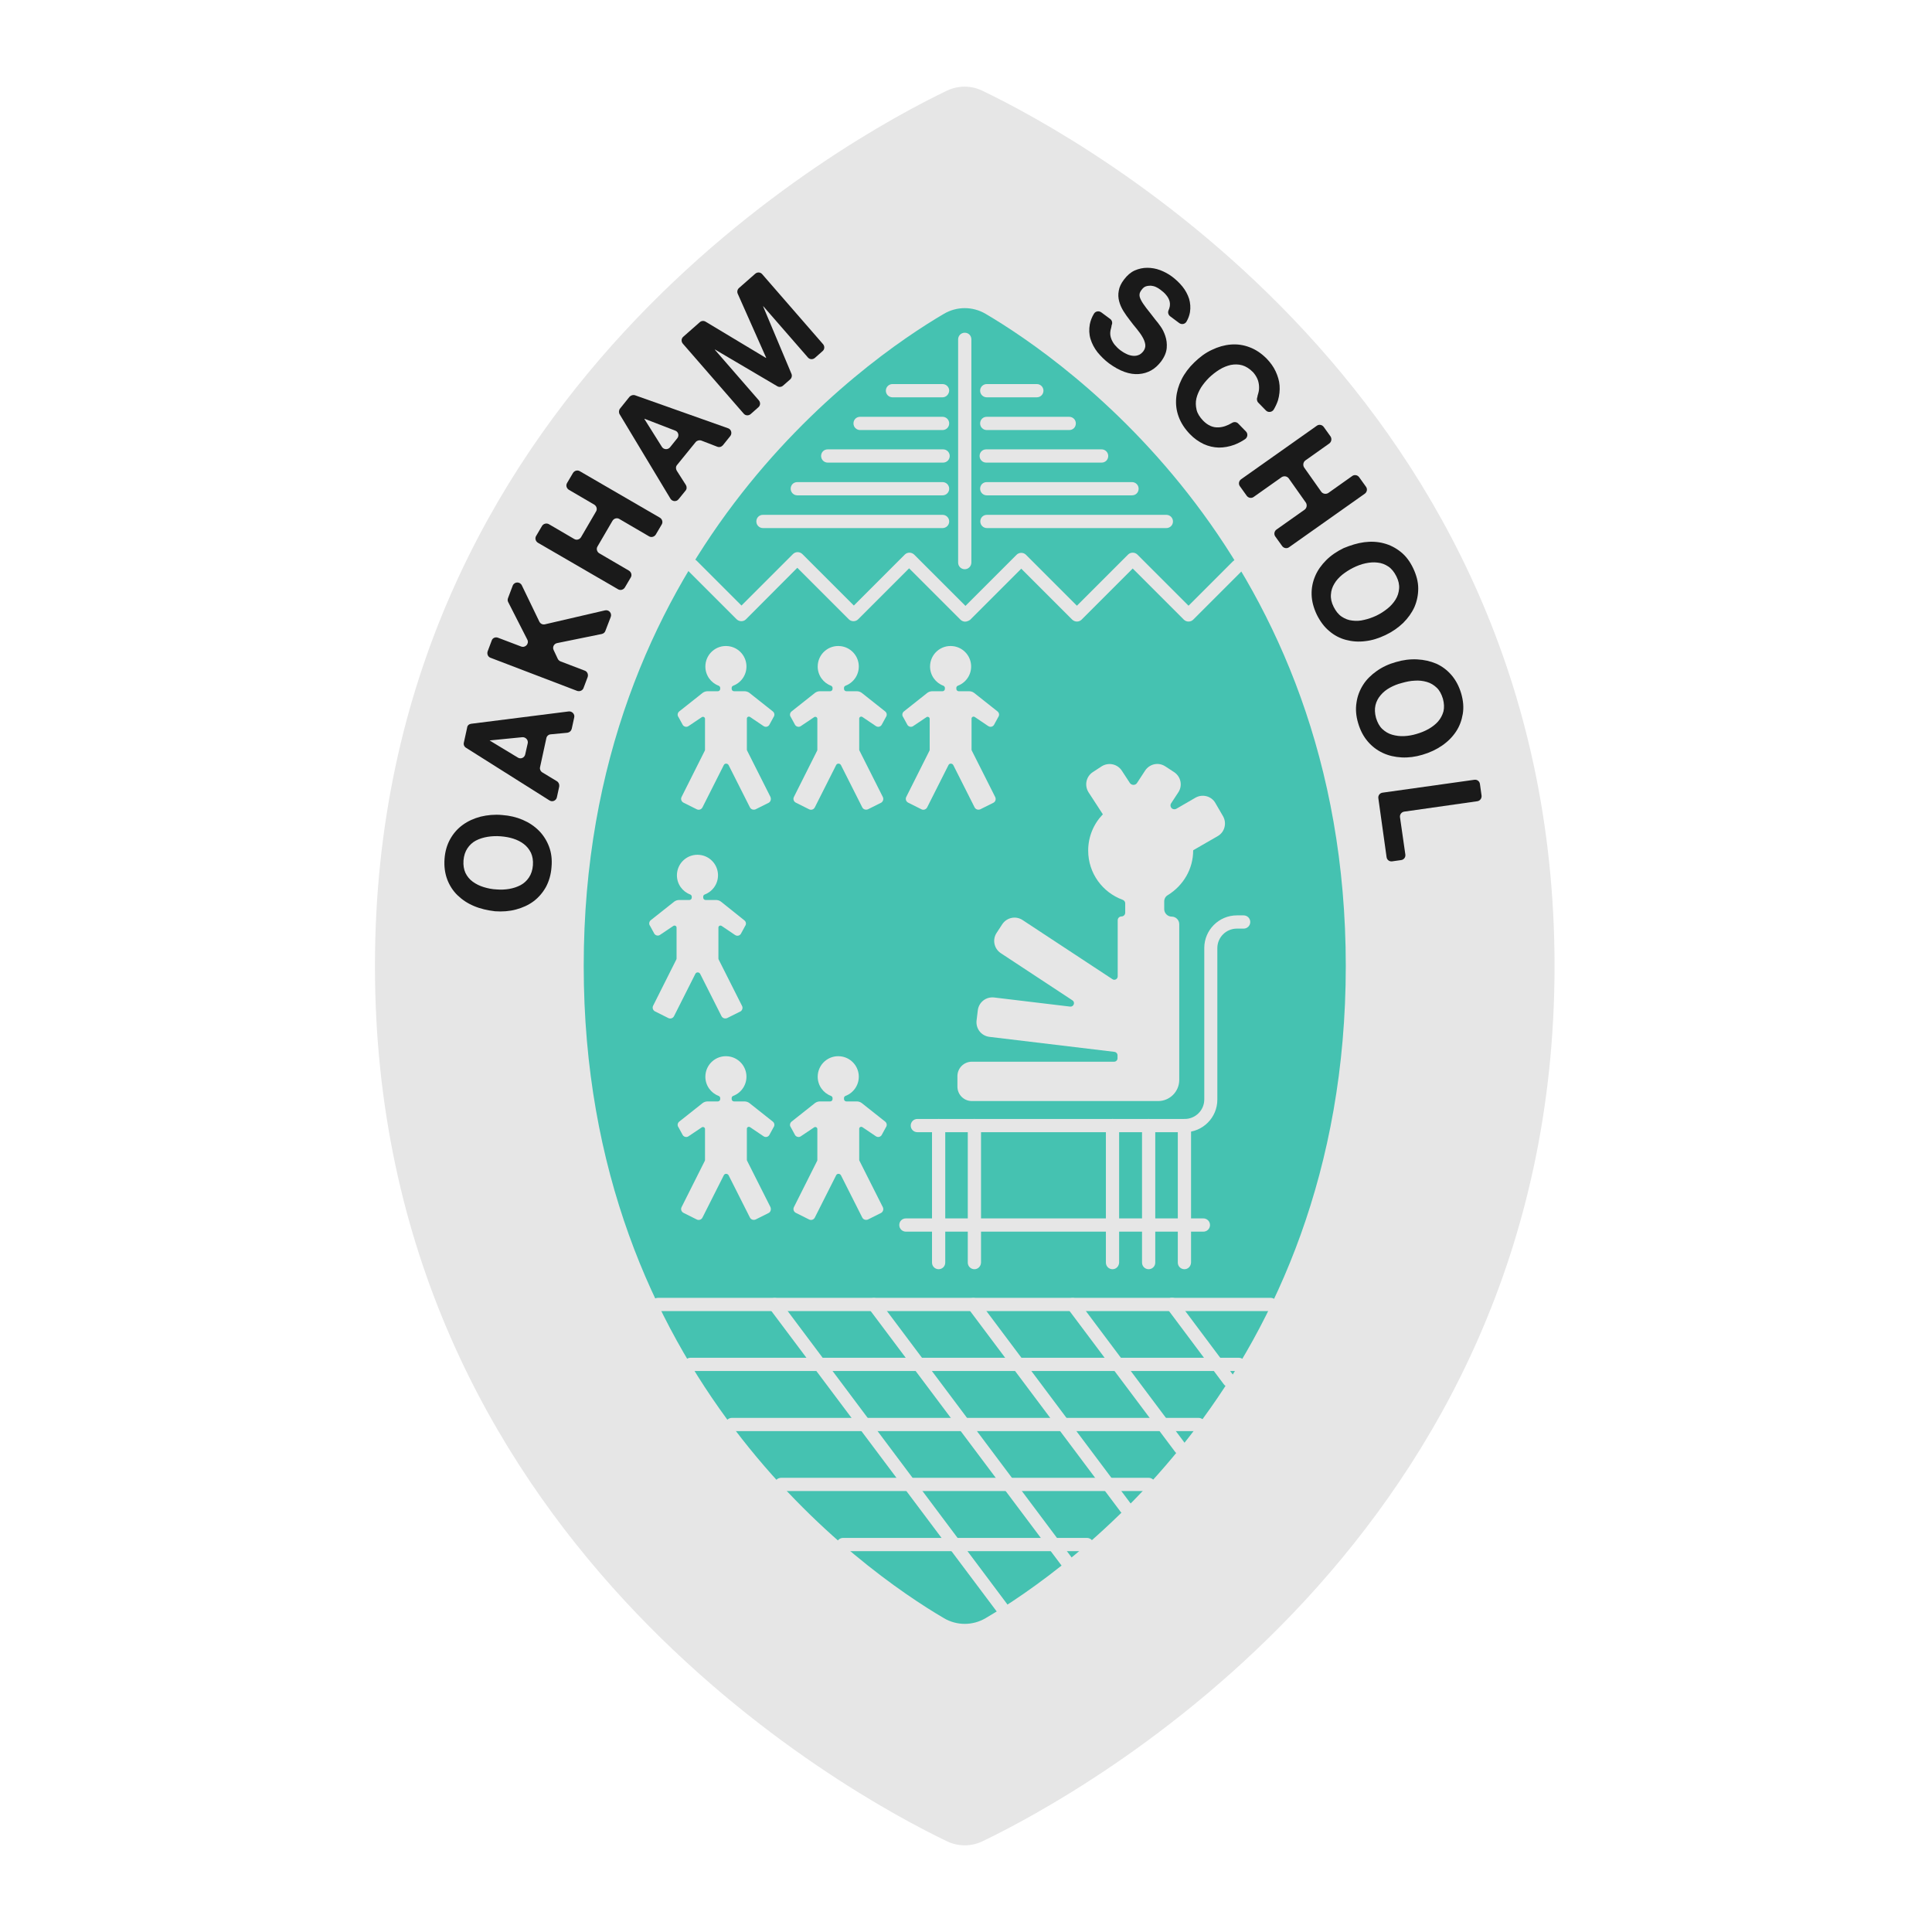
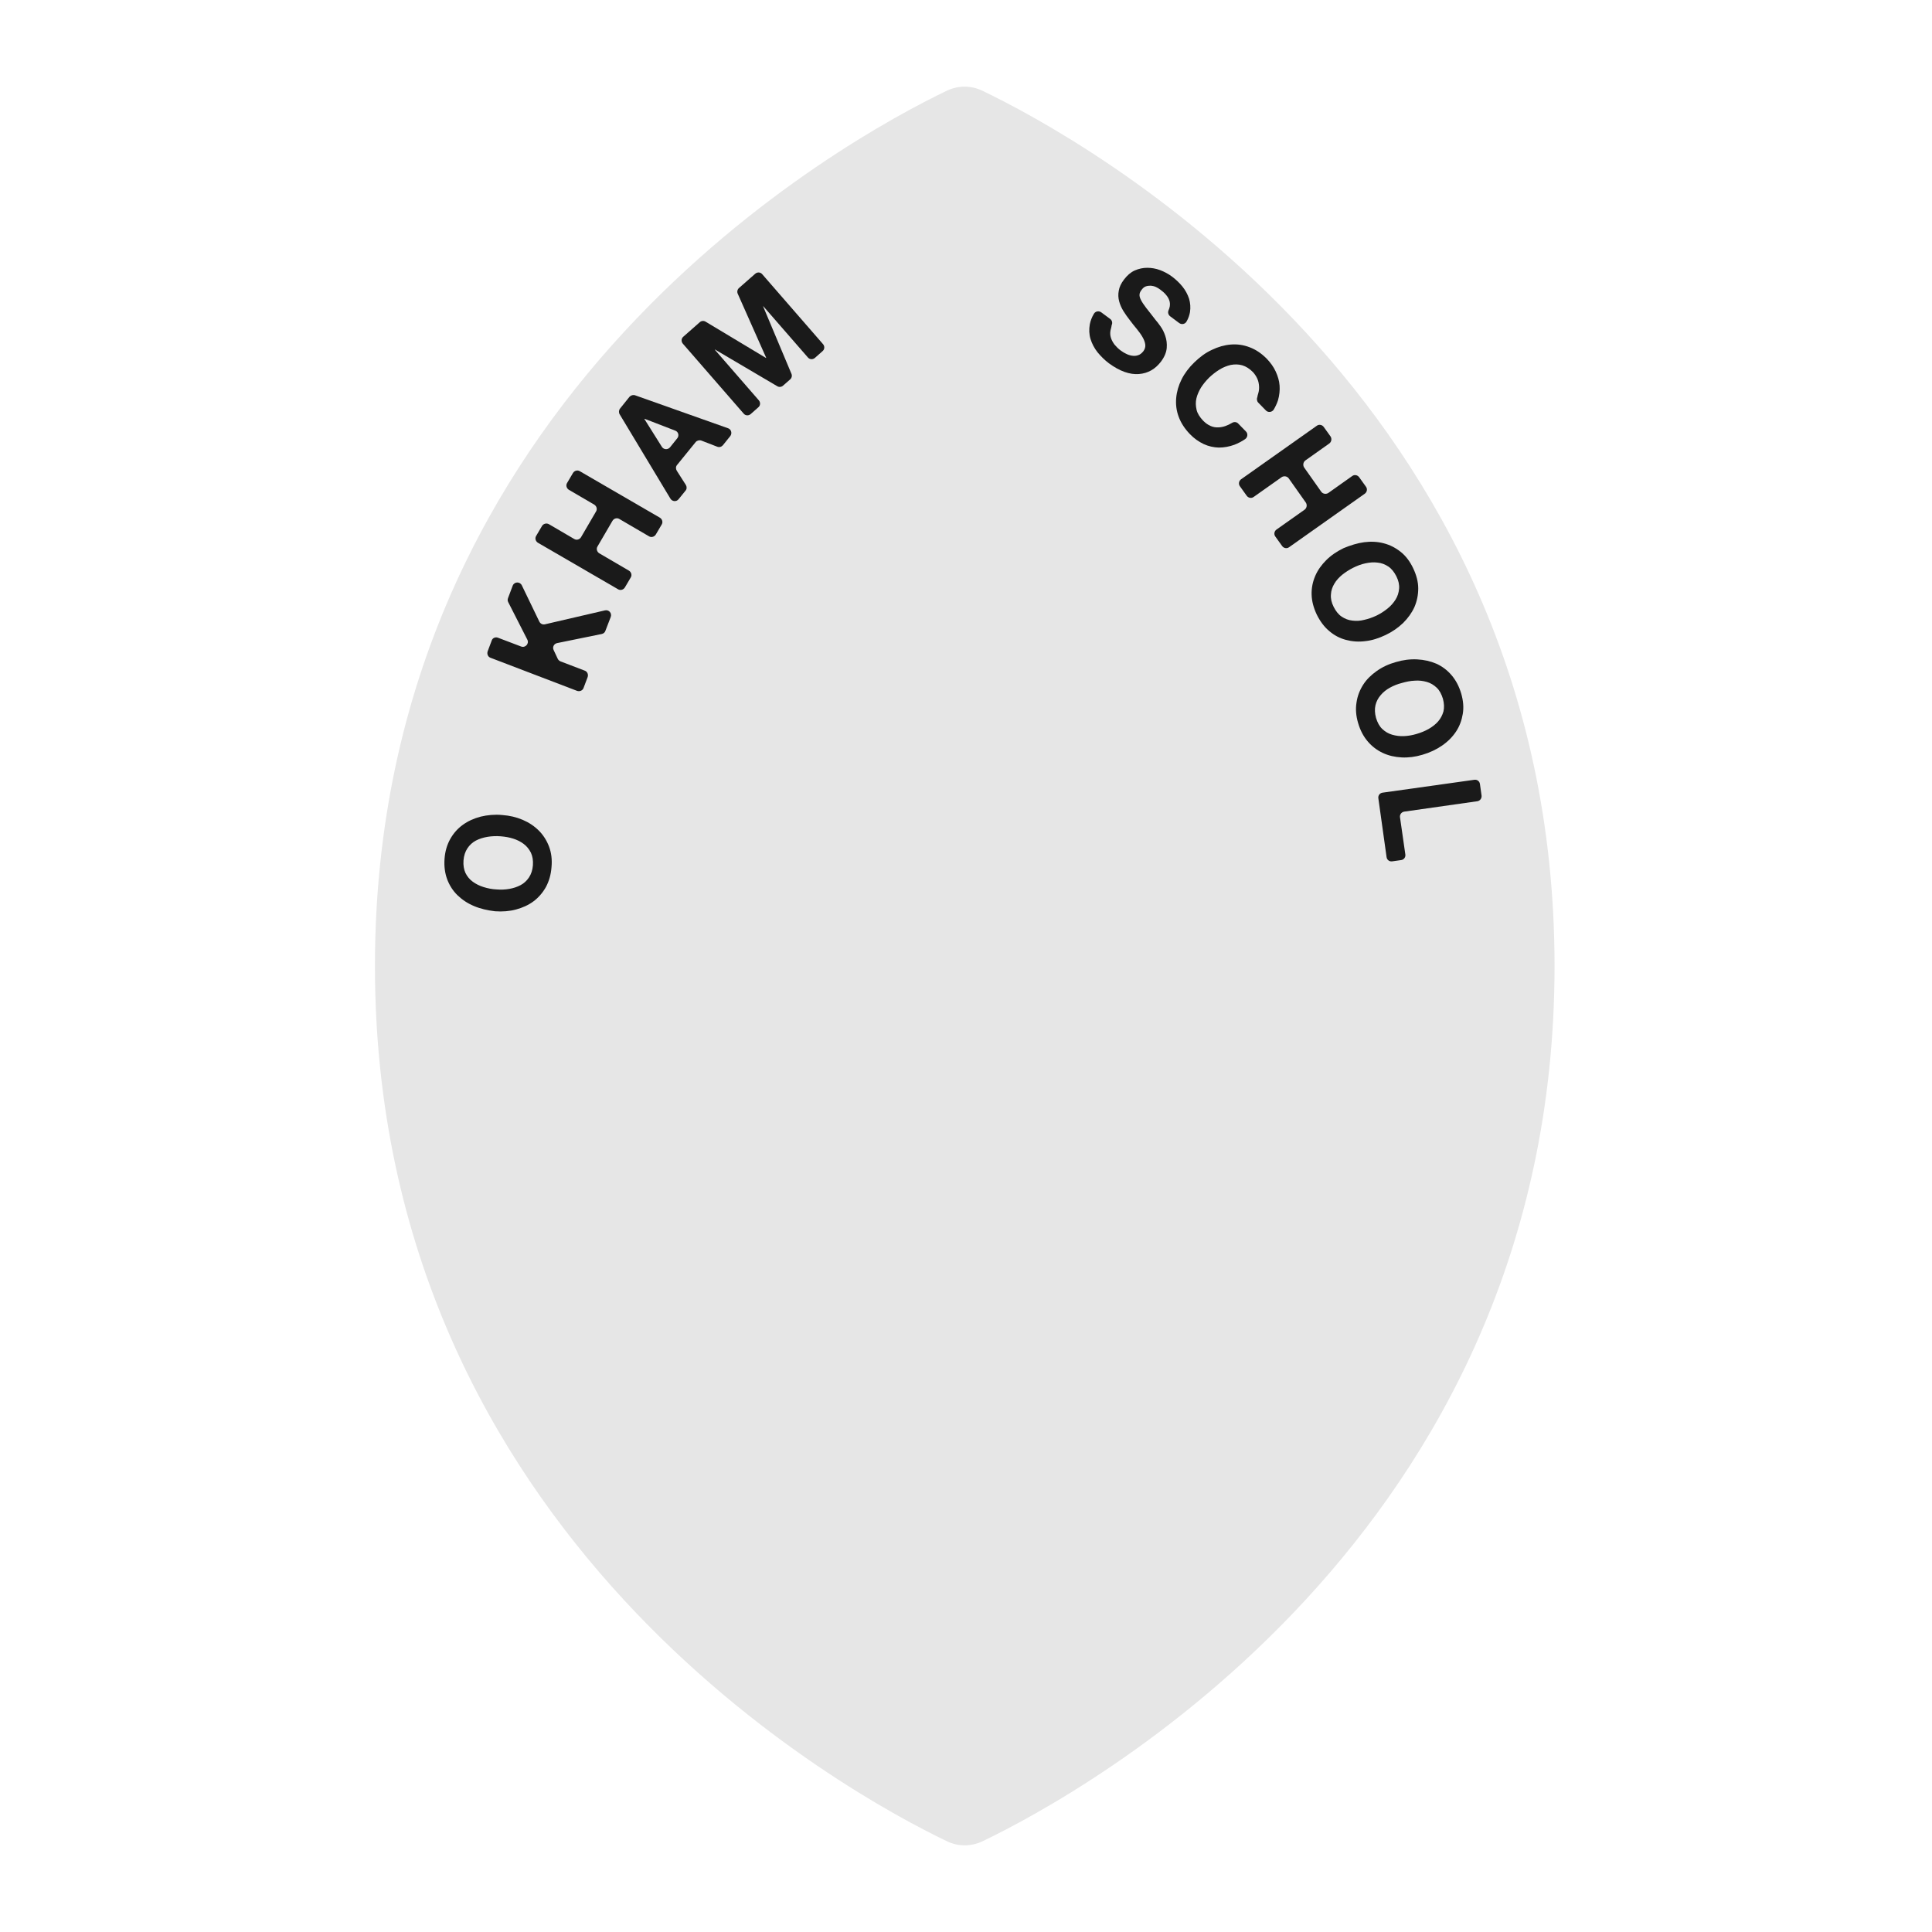
<svg xmlns="http://www.w3.org/2000/svg" version="1.1" id="Layer_1" x="0px" y="0px" viewBox="0 0 1080 1080" style="enable-background:new 0 0 1080 1080;" xml:space="preserve">
  <style type="text/css">
	.st0{fill:#E6E6E6;}
	.st1{fill:#45C2B1;}
	.st2{fill:#1A1A1A;}
</style>
  <path class="st0" d="M869,540C869,220.7,604,77,549.1,50.7c-6.2-3-13.5-3-19.8,0C474.5,77,209.6,220.7,209.6,540  s264.9,463,319.8,489.3c6.2,3,13.5,3,19.8,0C604,1003,869,859.3,869,540z" />
-   <path class="st1" d="M752.3,540c0-229.7-157-338.5-201.4-364.6c-7.2-4.2-16-4.2-23.2,0C483.2,201.5,326.3,310.3,326.3,540  s157,338.5,201.4,364.6c7.2,4.2,16,4.2,23.2,0C595.3,878.5,752.3,769.7,752.3,540z" />
  <g>
    <path class="st2" d="M265,506.5c-3.6-1.5-6.6-3.5-9.2-6c-2.6-2.5-4.5-5.5-5.8-8.9c-1.3-3.5-1.8-7.3-1.5-11.5   c0.3-4.2,1.4-7.9,3.2-11.1c1.8-3.2,4.1-5.8,7-7.9c2.9-2.1,6.2-3.6,10-4.6c3.8-0.9,7.8-1.3,12-0.9c4.2,0.3,8,1.2,11.5,2.7   c3.5,1.5,6.5,3.5,9,6c2.5,2.5,4.4,5.5,5.7,8.9c1.3,3.4,1.8,7.3,1.4,11.5c-0.3,4.2-1.4,7.9-3.1,11.1c-1.8,3.2-4.1,5.9-6.9,8   c-2.8,2.1-6.1,3.6-9.8,4.6c-3.7,1-7.6,1.3-11.8,1C272.5,508.9,268.5,508,265,506.5z M284.7,496.9c2.3-0.4,4.4-1.1,6.3-2.1   c1.9-1,3.5-2.5,4.7-4.3c1.2-1.8,2-4.1,2.2-6.8c0.2-2.7-0.2-5-1.1-7c-1-2-2.3-3.6-4-4.9c-1.7-1.3-3.7-2.3-5.9-3   c-2.2-0.7-4.5-1.1-7-1.3c-2.5-0.2-5-0.1-7.4,0.3c-2.4,0.4-4.6,1.1-6.5,2.1c-1.9,1-3.5,2.5-4.7,4.3c-1.2,1.8-2,4.1-2.2,6.8   c-0.2,2.7,0.2,5,1.1,7c1,2,2.3,3.6,4.1,4.9c1.8,1.3,3.8,2.3,6.1,3c2.3,0.7,4.7,1.2,7.2,1.3C280,497.4,282.4,497.3,284.7,496.9z" />
-     <path class="st2" d="M263.3,404.6l54.6-6.9c1.9-0.2,3.5,1.5,3.1,3.3l-1.4,6.4c-0.3,1.2-1.2,2-2.4,2.2l-9.4,0.9   c-1.2,0.1-2.2,1-2.4,2.2l-3.5,16.1c-0.3,1.2,0.3,2.4,1.3,3l8.1,4.9c1,0.6,1.5,1.8,1.3,3l-1.3,6c-0.4,1.9-2.6,2.8-4.2,1.7   l-46.6-29.4c-1-0.6-1.5-1.8-1.2-2.9l1.8-8.2C261.2,405.6,262.1,404.8,263.3,404.6z M295,415.5c0.4-1.8-1.1-3.5-3-3.4l-18.2,1.8   l0,0.1l15.7,9.5c1.6,1,3.7,0.1,4.1-1.8L295,415.5z" />
    <path class="st2" d="M278.4,356.5l12.9,4.9c2.4,0.9,4.6-1.6,3.5-3.8l-10.7-21c-0.4-0.7-0.4-1.5-0.1-2.3l2.6-6.9   c0.9-2.3,4-2.4,5.1-0.2l9.8,20.3c0.6,1.2,1.9,1.8,3.1,1.5l33.6-7.8c2.2-0.5,4,1.6,3.2,3.7l-3,7.8c-0.3,0.9-1.1,1.5-2,1.7l-25,5.1   c-1.8,0.4-2.7,2.3-1.9,3.9l2.3,4.9c0.3,0.6,0.8,1.1,1.5,1.4l13.6,5.2c1.4,0.5,2.1,2.1,1.6,3.6l-2.3,6.1c-0.5,1.4-2.1,2.1-3.6,1.6   l-48.4-18.5c-1.4-0.5-2.1-2.1-1.6-3.6l2.3-6.1C275.3,356.7,276.9,355.9,278.4,356.5z" />
    <path class="st2" d="M306.8,293l14.2,8.3c1.3,0.8,3,0.3,3.8-1l8.4-14.4c0.8-1.3,0.3-3-1-3.8l-14.2-8.3c-1.3-0.8-1.8-2.5-1-3.8   l3.3-5.6c0.8-1.3,2.5-1.8,3.8-1l44.8,26c1.3,0.8,1.8,2.5,1,3.8l-3.3,5.6c-0.8,1.3-2.5,1.8-3.8,1l-16.6-9.7c-1.3-0.8-3-0.3-3.8,1   l-8.4,14.4c-0.8,1.3-0.3,3,1,3.8l16.6,9.7c1.3,0.8,1.8,2.5,1,3.8l-3.3,5.6c-0.8,1.3-2.5,1.8-3.8,1l-44.8-26c-1.3-0.8-1.8-2.5-1-3.8   l3.3-5.6C303.8,292.7,305.5,292.3,306.8,293z" />
    <path class="st2" d="M355.1,221l51.9,18.4c1.8,0.6,2.4,2.9,1.2,4.4l-4.1,5.1c-0.8,0.9-2,1.3-3.2,0.8l-8.8-3.4   c-1.1-0.4-2.4-0.1-3.2,0.8l-10.4,12.8c-0.8,0.9-0.8,2.2-0.2,3.2l5.1,8c0.6,1,0.6,2.3-0.2,3.2l-3.9,4.8c-1.2,1.5-3.5,1.3-4.5-0.3   l-28.4-47.2c-0.6-1-0.5-2.3,0.2-3.2l5.3-6.6C352.8,220.9,354,220.6,355.1,221z M378.6,245c1.2-1.5,0.6-3.7-1.2-4.3l-17.1-6.6   l-0.1,0.1l9.8,15.6c1,1.6,3.3,1.7,4.5,0.3L378.6,245z" />
    <path class="st2" d="M391.2,180.1c0.9-0.8,2.2-0.9,3.2-0.3l33.8,20.3l0.1-0.1l-15.9-35.8c-0.5-1.1-0.2-2.4,0.7-3.2l9.1-8   c1.2-1,2.9-0.9,3.9,0.3l34,39.1c1,1.2,0.9,2.9-0.3,3.9l-4.3,3.8c-1.2,1-2.9,0.9-3.9-0.3l-24.9-28.6l-0.1,0.1l15.8,37.6   c0.5,1.1,0.2,2.4-0.7,3.2l-4,3.5c-0.9,0.8-2.2,0.9-3.2,0.3l-34.8-20.5l-0.1,0.1l24.6,28.3c1,1.2,0.9,2.9-0.3,3.9l-4.3,3.8   c-1.2,1-2.9,0.9-3.9-0.3l-34-39.1c-1-1.2-0.9-2.9,0.3-3.9L391.2,180.1z" />
  </g>
  <g>
    <path class="st2" d="M620.8,184.6c-0.3,1.5-0.2,2.9,0.2,4.2c0.4,1.3,1.1,2.6,2,3.8c1,1.2,2.1,2.3,3.3,3.2c0.9,0.6,1.8,1.3,2.9,1.8   c1.1,0.6,2.2,1,3.4,1.2c1.2,0.2,2.3,0.2,3.5-0.2c1.1-0.3,2.1-1.1,3-2.2c0.9-1.2,1.3-2.5,1.1-3.9c-0.2-1.3-0.7-2.7-1.6-4.2   c-0.8-1.4-1.9-2.9-3.2-4.5c-1.3-1.5-2.5-3.1-3.8-4.8c-1.3-1.6-2.5-3.4-3.6-5.1c-1.1-1.8-1.9-3.6-2.4-5.5c-0.5-1.9-0.6-3.9-0.2-5.9   c0.3-2,1.3-4.1,2.9-6.2c1.8-2.4,3.8-4.1,6-5.1c2.3-1,4.6-1.5,7-1.5c2.4,0,4.8,0.4,7.2,1.3c2.4,0.9,4.6,2.1,6.5,3.5   c2.3,1.7,4.3,3.6,6,5.7c1.7,2.1,2.9,4.4,3.7,6.8c0.7,2.4,0.9,4.9,0.5,7.5c-0.3,1.7-0.9,3.5-1.9,5.2c-0.8,1.5-2.7,1.9-4.1,0.9   l-5.1-3.8c-1-0.8-1.4-2.1-0.9-3.3c0.3-0.7,0.6-1.5,0.7-2.2c0.2-1.3,0.1-2.4-0.3-3.5c-0.4-1.1-1-2.1-1.9-3.1c-0.8-1-1.9-1.9-3.1-2.8   c-0.8-0.6-1.6-1.1-2.5-1.5c-0.9-0.4-1.8-0.6-2.8-0.7c-1,0-1.9,0.1-2.8,0.4c-0.9,0.3-1.7,1-2.4,2c-0.7,0.9-1.1,1.8-1.1,2.6   c-0.1,0.8,0.2,1.8,0.8,3c0.6,1.2,1.6,2.7,2.9,4.4c1.4,1.7,3.1,4,5.3,6.8c0.7,0.8,1.6,1.9,2.7,3.5c1.1,1.5,2,3.3,2.7,5.4   c0.7,2.1,1,4.3,0.8,6.7c-0.2,2.4-1.2,4.9-3.1,7.5c-1.6,2.1-3.4,3.8-5.5,5c-2.1,1.2-4.4,1.9-7,2.1c-2.5,0.2-5.2-0.2-8-1.2   c-2.8-1-5.7-2.6-8.7-4.8c-2.4-1.8-4.5-3.9-6.4-6.2c-1.8-2.3-3.1-4.8-3.9-7.4c-0.8-2.6-0.9-5.4-0.4-8.2c0.4-2,1.1-3.9,2.3-5.9   c0.8-1.4,2.7-1.8,4.1-0.8l5,3.7c1.1,0.8,1.4,2.3,0.8,3.5C621.3,182.9,621,183.7,620.8,184.6z" />
    <path class="st2" d="M703.4,219.8c0.4-1.4,0.5-2.7,0.4-4.1c-0.1-1.4-0.4-2.8-1-4.1c-0.6-1.3-1.4-2.5-2.4-3.6   c-1.9-1.9-3.9-3.2-6-3.8c-2.1-0.6-4.2-0.6-6.4-0.2c-2.1,0.5-4.2,1.3-6.3,2.6c-2.1,1.3-4,2.8-5.8,4.5c-1.7,1.7-3.2,3.5-4.5,5.5   c-1.2,2-2.1,4-2.6,6.1c-0.5,2.1-0.4,4.2,0.1,6.4c0.5,2.1,1.8,4.1,3.7,6.1c2.6,2.6,5.4,3.9,8.6,3.7c2.5-0.1,5-1,7.5-2.5   c1.1-0.7,2.6-0.6,3.5,0.4l4.3,4.4c1.2,1.2,1,3.3-0.5,4.3c-1.9,1.3-3.9,2.3-5.9,3.1c-3,1.1-5.9,1.6-8.8,1.6c-2.9-0.1-5.7-0.7-8.5-2   c-2.7-1.3-5.3-3.1-7.6-5.5c-2.9-3-5-6.2-6.3-9.7c-1.3-3.5-1.7-6.9-1.4-10.5c0.3-3.5,1.3-7,3-10.4c1.7-3.4,4.1-6.6,7.1-9.5   c3.1-3,6.3-5.4,9.8-7c3.5-1.7,7-2.7,10.6-3c3.6-0.3,7.1,0.2,10.5,1.5c3.5,1.3,6.6,3.4,9.6,6.4c2.1,2.2,3.8,4.5,5,7.1   c1.2,2.6,2,5.2,2.2,7.9c0.2,2.7-0.1,5.5-0.9,8.3c-0.6,1.8-1.4,3.5-2.4,5.2c-1,1.5-3.1,1.7-4.3,0.5l-4.3-4.4c-0.8-0.8-1-2.1-0.5-3.2   C702.9,221.3,703.2,220.6,703.4,219.8z" />
    <path class="st2" d="M743.1,247.9l-13.4,9.5c-1.2,0.9-1.5,2.6-0.7,3.9l9.6,13.6c0.9,1.2,2.6,1.5,3.9,0.7l13.4-9.5   c1.2-0.9,3-0.6,3.9,0.7l3.8,5.3c0.9,1.2,0.6,3-0.7,3.9l-42.3,29.9c-1.2,0.9-3,0.6-3.9-0.7l-3.8-5.3c-0.9-1.2-0.6-3,0.7-3.9   l15.7-11.1c1.2-0.9,1.5-2.6,0.7-3.9l-9.6-13.6c-0.9-1.2-2.6-1.5-3.9-0.7l-15.7,11.1c-1.2,0.9-3,0.6-3.9-0.7l-3.8-5.3   c-0.9-1.2-0.6-3,0.7-3.9l42.3-29.9c1.2-0.9,3-0.6,3.9,0.7l3.8,5.3C744.6,245.3,744.3,247,743.1,247.9z" />
    <path class="st2" d="M762.6,303.1c3.8-0.5,7.5-0.3,10.9,0.6c3.5,0.9,6.6,2.5,9.5,4.8c2.9,2.3,5.2,5.4,7,9.2   c1.8,3.8,2.8,7.6,2.8,11.2c0,3.7-0.7,7.1-2.1,10.4c-1.5,3.3-3.6,6.2-6.3,8.9c-2.8,2.7-6.1,5-9.9,6.8c-3.8,1.8-7.5,3-11.3,3.4   c-3.8,0.5-7.4,0.2-10.8-0.7c-3.4-0.9-6.5-2.5-9.3-4.9c-2.8-2.3-5.1-5.4-7-9.2c-1.8-3.8-2.8-7.5-2.9-11.2c-0.1-3.7,0.6-7.1,2-10.4   s3.5-6.2,6.2-8.9c2.7-2.7,6-4.9,9.7-6.7C755,304.8,758.8,303.6,762.6,303.1z M750.3,321.3c-1.8,1.5-3.3,3.1-4.4,5   c-1.1,1.8-1.8,3.9-1.9,6c-0.2,2.2,0.3,4.5,1.5,6.9c1.2,2.4,2.7,4.3,4.5,5.5c1.8,1.2,3.8,2,5.9,2.2c2.2,0.3,4.4,0.2,6.7-0.4   c2.3-0.5,4.5-1.3,6.7-2.3c2.3-1.1,4.3-2.4,6.2-3.9c1.9-1.5,3.4-3.2,4.6-5.1c1.2-1.9,1.8-3.9,2-6.1c0.2-2.2-0.3-4.5-1.5-6.9   c-1.2-2.4-2.7-4.3-4.5-5.5c-1.8-1.2-3.8-2-6-2.2c-2.2-0.3-4.4-0.1-6.8,0.4c-2.4,0.5-4.7,1.4-6.9,2.5   C754.2,318.5,752.2,319.8,750.3,321.3z" />
    <path class="st2" d="M792.2,368.6c3.9,0.2,7.4,1,10.7,2.4c3.3,1.5,6.1,3.6,8.5,6.4c2.4,2.8,4.2,6.2,5.4,10.2   c1.2,4.1,1.5,7.9,0.9,11.5c-0.6,3.6-1.8,6.9-3.8,9.9c-2,3-4.6,5.6-7.8,7.8c-3.2,2.2-6.8,3.9-10.9,5.1c-4,1.2-7.9,1.7-11.7,1.5   c-3.8-0.2-7.3-1-10.5-2.5c-3.2-1.5-6-3.6-8.4-6.4c-2.4-2.8-4.2-6.2-5.4-10.3c-1.2-4-1.5-7.9-0.9-11.5c0.5-3.6,1.8-6.9,3.7-9.9   c1.9-3,4.5-5.5,7.6-7.7c3.1-2.2,6.7-3.9,10.7-5C784.3,368.9,788.3,368.4,792.2,368.6z M777,384.4c-2,1.1-3.8,2.5-5.2,4.2   c-1.4,1.6-2.4,3.5-2.9,5.6c-0.5,2.1-0.4,4.5,0.3,7.1c0.8,2.6,1.9,4.7,3.5,6.2c1.6,1.5,3.4,2.6,5.5,3.2c2.1,0.6,4.3,0.9,6.6,0.8   c2.3-0.1,4.7-0.5,7-1.2c2.4-0.7,4.7-1.6,6.8-2.8c2.1-1.2,3.9-2.6,5.3-4.2c1.4-1.6,2.4-3.5,3-5.6c0.5-2.1,0.4-4.5-0.3-7.1   c-0.8-2.6-1.9-4.7-3.5-6.2c-1.6-1.5-3.4-2.6-5.5-3.2c-2.1-0.6-4.4-0.9-6.8-0.7c-2.4,0.1-4.8,0.6-7.2,1.3   C781.2,382.4,779,383.3,777,384.4z" />
    <path class="st2" d="M825.8,447.9l-40.8,5.8c-1.5,0.2-2.6,1.6-2.4,3.1l3,20.9c0.2,1.5-0.8,2.9-2.4,3.1l-5,0.7   c-1.5,0.2-2.9-0.8-3.1-2.4l-4.6-32.9c-0.2-1.5,0.8-2.9,2.4-3.1l51.3-7.2c1.5-0.2,2.9,0.8,3.1,2.4l0.9,6.4   C828.4,446.3,827.3,447.7,825.8,447.9z" />
  </g>
  <g>
    <path class="st0" d="M539.3,318.2c-2,0-3.7-1.6-3.7-3.7V189.7c0-2,1.6-3.7,3.7-3.7s3.7,1.6,3.7,3.7v124.9   C542.9,316.6,541.3,318.2,539.3,318.2z" />
    <g>
      <path class="st0" d="M527.2,258.6h-64.5c-2,0-3.7-1.6-3.7-3.7s1.6-3.7,3.7-3.7h64.5c2,0,3.7,1.6,3.7,3.7S529.2,258.6,527.2,258.6z    " />
      <path class="st0" d="M526.9,240.4h-46.1c-2,0-3.7-1.6-3.7-3.7s1.6-3.7,3.7-3.7h46.1c2,0,3.7,1.6,3.7,3.7S528.9,240.4,526.9,240.4z    " />
      <path class="st0" d="M526.9,222.1h-28c-2,0-3.7-1.6-3.7-3.7c0-2,1.6-3.7,3.7-3.7h28c2,0,3.7,1.6,3.7,3.7    C530.5,220.4,528.9,222.1,526.9,222.1z" />
      <path class="st0" d="M526.9,276.9h-81.2c-2,0-3.7-1.6-3.7-3.7s1.6-3.7,3.7-3.7h81.2c2,0,3.7,1.6,3.7,3.7S528.9,276.9,526.9,276.9z    " />
      <path class="st0" d="M526.9,295.2H426.5c-2,0-3.7-1.6-3.7-3.7s1.6-3.7,3.7-3.7h100.4c2,0,3.7,1.6,3.7,3.7S528.9,295.2,526.9,295.2    z" />
    </g>
    <g>
      <path class="st0" d="M615.8,258.6h-64.5c-2,0-3.7-1.6-3.7-3.7s1.6-3.7,3.7-3.7h64.5c2,0,3.7,1.6,3.7,3.7S617.9,258.6,615.8,258.6z    " />
      <path class="st0" d="M597.7,240.4h-46.1c-2,0-3.7-1.6-3.7-3.7s1.6-3.7,3.7-3.7h46.1c2,0,3.7,1.6,3.7,3.7S599.8,240.4,597.7,240.4z    " />
      <path class="st0" d="M579.6,222.1h-28c-2,0-3.7-1.6-3.7-3.7c0-2,1.6-3.7,3.7-3.7h28c2,0,3.7,1.6,3.7,3.7    C583.3,220.4,581.7,222.1,579.6,222.1z" />
      <path class="st0" d="M632.8,276.9h-81.2c-2,0-3.7-1.6-3.7-3.7s1.6-3.7,3.7-3.7h81.2c2,0,3.7,1.6,3.7,3.7S634.9,276.9,632.8,276.9z    " />
      <path class="st0" d="M652,295.2H551.7c-2,0-3.7-1.6-3.7-3.7s1.6-3.7,3.7-3.7H652c2,0,3.7,1.6,3.7,3.7S654,295.2,652,295.2z" />
    </g>
-     <path class="st0" d="M539.5,347.5c-0.9,0-1.9-0.4-2.6-1.1l-28.7-28.7l-28.5,28.5c-1.4,1.4-3.8,1.4-5.2,0l-28.8-28.8L417,346.2   c-1.4,1.4-3.7,1.4-5.2,0l-27.6-27.6c-1.4-1.4-1.4-3.7,0-5.2c1.4-1.4,3.7-1.4,5.2,0l25.1,25.1l28.8-28.8c1.4-1.4,3.7-1.4,5.2,0   l28.8,28.8l28.5-28.5c1.4-1.4,3.7-1.4,5.2,0l28.7,28.7l28.6-28.6c1.4-1.4,3.8-1.4,5.2,0l28.5,28.5l28.6-28.6c1.4-1.4,3.8-1.4,5.2,0   l28.6,28.6l24.8-24.8c1.4-1.4,3.7-1.4,5.2,0c1.4,1.4,1.4,3.7,0,5.2l-27.4,27.4c-1.4,1.4-3.8,1.4-5.2,0l-28.6-28.6l-28.6,28.6   c-1.4,1.4-3.7,1.4-5.2,0l-28.5-28.5l-28.6,28.6C541.4,347.1,540.4,347.5,539.5,347.5z" />
+     <path class="st0" d="M539.5,347.5c-0.9,0-1.9-0.4-2.6-1.1l-28.7-28.7l-28.5,28.5c-1.4,1.4-3.8,1.4-5.2,0l-28.8-28.8L417,346.2   c-1.4,1.4-3.7,1.4-5.2,0l-27.6-27.6c-1.4-1.4-1.4-3.7,0-5.2c1.4-1.4,3.7-1.4,5.2,0l25.1,25.1l28.8-28.8c1.4-1.4,3.7-1.4,5.2,0   l28.8,28.8l28.5-28.5c1.4-1.4,3.7-1.4,5.2,0l28.7,28.7l28.6-28.6c1.4-1.4,3.8-1.4,5.2,0l28.5,28.5l28.6-28.6c1.4-1.4,3.8-1.4,5.2,0   l28.6,28.6l24.8-24.8c1.4-1.4,3.7-1.4,5.2,0c1.4,1.4,1.4,3.7,0,5.2c-1.4,1.4-3.8,1.4-5.2,0l-28.6-28.6l-28.6,28.6   c-1.4,1.4-3.7,1.4-5.2,0l-28.5-28.5l-28.6,28.6C541.4,347.1,540.4,347.5,539.5,347.5z" />
    <path class="st0" d="M710.4,732.9H367.8c-2,0-3.7-1.6-3.7-3.7c0-2,1.6-3.7,3.7-3.7h342.5c2,0,3.7,1.6,3.7,3.7   C714,731.2,712.4,732.9,710.4,732.9z" />
    <path class="st0" d="M692.5,766.4H386c-2,0-3.7-1.6-3.7-3.7c0-2,1.6-3.7,3.7-3.7h306.5c2,0,3.7,1.6,3.7,3.7   C696.2,764.8,694.5,766.4,692.5,766.4z" />
    <path class="st0" d="M670,800H409.2c-2,0-3.7-1.6-3.7-3.7s1.6-3.7,3.7-3.7H670c2,0,3.7,1.6,3.7,3.7S672,800,670,800z" />
    <path class="st0" d="M642.1,833.5H436.7c-2,0-3.7-1.6-3.7-3.7s1.6-3.7,3.7-3.7h205.4c2,0,3.7,1.6,3.7,3.7S644.1,833.5,642.1,833.5z   " />
    <path class="st0" d="M607.5,867.1H471.3c-2,0-3.7-1.6-3.7-3.7c0-2,1.6-3.7,3.7-3.7h136.3c2,0,3.7,1.6,3.7,3.7   C611.2,865.4,609.5,867.1,607.5,867.1z" />
    <path class="st0" d="M659.8,813.1c-1.1,0-2.2-0.5-2.9-1.5l-60.1-80.2c-1.2-1.6-0.9-3.9,0.7-5.1c1.6-1.2,3.9-0.9,5.1,0.7l60.1,80.2   c1.2,1.6,0.9,3.9-0.7,5.1C661.3,812.9,660.5,813.1,659.8,813.1z" />
    <path class="st0" d="M687,775.3c-1.1,0-2.2-0.5-2.9-1.5l-31.8-42.5c-1.2-1.6-0.9-3.9,0.7-5.1c1.6-1.2,3.9-0.9,5.1,0.7l31.8,42.5   c1.2,1.6,0.9,3.9-0.7,5.1C688.5,775.1,687.8,775.3,687,775.3z" />
    <path class="st0" d="M629.4,846.7c-1.1,0-2.2-0.5-2.9-1.5l-85.3-113.8c-1.2-1.6-0.9-3.9,0.7-5.1c1.6-1.2,3.9-0.9,5.1,0.7   l85.3,113.8c1.2,1.6,0.9,3.9-0.7,5.1C630.9,846.5,630.2,846.7,629.4,846.7z" />
    <path class="st0" d="M596.2,876.5c-1.1,0-2.2-0.5-2.9-1.5L485.6,731.4c-1.2-1.6-0.9-3.9,0.7-5.1c1.6-1.2,3.9-0.9,5.1,0.7   l107.7,143.7c1.2,1.6,0.9,3.9-0.7,5.1C597.8,876.3,597,876.5,596.2,876.5z" />
    <path class="st0" d="M560.2,902.5c-1.1,0-2.2-0.5-2.9-1.5L430.1,731.4c-1.2-1.6-0.9-3.9,0.7-5.1c1.6-1.2,3.9-0.9,5.1,0.7   l127.1,169.7c1.2,1.6,0.9,3.9-0.7,5.1C561.7,902.3,560.9,902.5,560.2,902.5z" />
-     <path class="st0" d="M662.3,632.9H512.8c-2,0-3.7-1.6-3.7-3.7c0-2,1.6-3.7,3.7-3.7h149.5c6,0,10.9-4.9,10.9-10.9v-84.7   c0-10,8.2-18.2,18.2-18.2h3.8c2,0,3.7,1.6,3.7,3.7c0,2-1.6,3.7-3.7,3.7h-3.8c-6,0-10.9,4.9-10.9,10.9v84.7   C680.5,624.7,672.4,632.9,662.3,632.9z" />
    <path class="st0" d="M524.7,709.5c-2,0-3.7-1.6-3.7-3.7v-76.6c0-2,1.6-3.7,3.7-3.7c2,0,3.7,1.6,3.7,3.7v76.6   C528.4,707.9,526.7,709.5,524.7,709.5z" />
    <path class="st0" d="M544.7,709.5c-2,0-3.7-1.6-3.7-3.7v-76.6c0-2,1.6-3.7,3.7-3.7s3.7,1.6,3.7,3.7v76.6   C548.3,707.9,546.7,709.5,544.7,709.5z" />
    <path class="st0" d="M642.1,709.5c-2,0-3.7-1.6-3.7-3.7v-76.6c0-2,1.6-3.7,3.7-3.7s3.7,1.6,3.7,3.7v76.6   C645.8,707.9,644.1,709.5,642.1,709.5z" />
    <path class="st0" d="M621.9,709.5c-2,0-3.7-1.6-3.7-3.7v-76.6c0-2,1.6-3.7,3.7-3.7s3.7,1.6,3.7,3.7v76.6   C625.5,707.9,623.9,709.5,621.9,709.5z" />
    <path class="st0" d="M672.7,688.5H506.4c-2,0-3.7-1.6-3.7-3.7s1.6-3.7,3.7-3.7h166.3c2,0,3.7,1.6,3.7,3.7S674.7,688.5,672.7,688.5z   " />
    <path class="st0" d="M662.1,709.5c-2,0-3.7-1.6-3.7-3.7v-76.6c0-2,1.6-3.7,3.7-3.7c2,0,3.7,1.6,3.7,3.7v76.6   C665.7,707.9,664.1,709.5,662.1,709.5z" />
  </g>
  <g>
    <path class="st0" d="M430.7,445.5l-13.1-26c-0.1-0.2-0.1-0.4-0.1-0.6v-17.2c0-0.9,1-1.4,1.8-0.9l7.4,5c1.1,0.8,2.5,0.6,3.3-0.5   l2.4-4.4c0.8-1.1,0.6-2.5-0.5-3.3l-13-10.3c-0.8-0.6-1.8-0.9-2.8-0.9l-5.8,0c-0.7,0-1.3-0.6-1.3-1.3v-0.6c0-0.6,0.4-1,0.9-1.2   c4.7-1.8,7.9-6.6,7.3-12c-0.6-5.3-4.8-9.5-10.1-10.1c-6.9-0.8-12.8,4.6-12.8,11.4c0,4.9,3.1,9.1,7.4,10.7c0.5,0.2,0.9,0.7,0.9,1.2   v0.6c0,0.7-0.6,1.3-1.3,1.3l-5.7,0c-1,0-2,0.3-2.8,0.9l-13,10.3c-1.1,0.8-1.3,2.3-0.5,3.3l2.4,4.4c0.8,1.1,2.3,1.3,3.3,0.5l7.3-4.9   c0.7-0.5,1.8,0,1.8,0.9V419c0,0.2,0,0.4-0.1,0.6l-13,25.9c-0.6,1.2-0.1,2.6,1.1,3.2l7.4,3.7c1.2,0.6,2.6,0.1,3.2-1.1l11.9-23.6   c0.5-1.1,2.1-1.1,2.7,0l11.9,23.6c0.6,1.2,2,1.6,3.2,1.1l7.4-3.7C430.8,448.1,431.2,446.7,430.7,445.5z" />
    <path class="st0" d="M493.5,445.5l-13.1-26c-0.1-0.2-0.1-0.4-0.1-0.6v-17.2c0-0.9,1-1.4,1.8-0.9l7.4,5c1.1,0.8,2.5,0.6,3.3-0.5   l2.4-4.4c0.8-1.1,0.6-2.5-0.5-3.3l-13-10.3c-0.8-0.6-1.8-0.9-2.8-0.9l-5.8,0c-0.7,0-1.3-0.6-1.3-1.3v-0.6c0-0.6,0.4-1,0.9-1.2   c4.7-1.8,7.9-6.6,7.3-12c-0.6-5.3-4.8-9.5-10.1-10.1c-6.9-0.8-12.8,4.6-12.8,11.4c0,4.9,3.1,9.1,7.4,10.7c0.5,0.2,0.9,0.7,0.9,1.2   v0.6c0,0.7-0.6,1.3-1.3,1.3l-5.7,0c-1,0-2,0.3-2.8,0.9l-13,10.3c-1.1,0.8-1.3,2.3-0.5,3.3l2.4,4.4c0.8,1.1,2.3,1.3,3.3,0.5l7.3-4.9   c0.7-0.5,1.8,0,1.8,0.9V419c0,0.2,0,0.4-0.1,0.6l-13,25.9c-0.6,1.2-0.1,2.6,1.1,3.2l7.4,3.7c1.2,0.6,2.6,0.1,3.2-1.1l11.9-23.6   c0.5-1.1,2.1-1.1,2.7,0l11.9,23.6c0.6,1.2,2,1.6,3.2,1.1l7.4-3.7C493.6,448.1,494.1,446.7,493.5,445.5z" />
    <path class="st0" d="M430.7,674.8l-13.1-26c-0.1-0.2-0.1-0.4-0.1-0.6V631c0-0.9,1-1.4,1.8-0.9l7.4,5c1.1,0.8,2.5,0.6,3.3-0.5   l2.4-4.4c0.8-1.1,0.6-2.5-0.5-3.3l-13-10.3c-0.8-0.6-1.8-0.9-2.8-0.9l-5.8,0c-0.7,0-1.3-0.6-1.3-1.3v-0.6c0-0.6,0.4-1,0.9-1.2   c4.7-1.8,7.9-6.6,7.3-12c-0.6-5.3-4.8-9.5-10.1-10.1c-6.9-0.8-12.8,4.6-12.8,11.4c0,4.9,3.1,9.1,7.4,10.7c0.5,0.2,0.9,0.7,0.9,1.2   v0.6c0,0.7-0.6,1.3-1.3,1.3l-5.7,0c-1,0-2,0.3-2.8,0.9l-13,10.3c-1.1,0.8-1.3,2.3-0.5,3.3l2.4,4.4c0.8,1.1,2.3,1.3,3.3,0.5l7.3-4.9   c0.7-0.5,1.8,0,1.8,0.9v17.2c0,0.2,0,0.4-0.1,0.6l-13,25.9c-0.6,1.2-0.1,2.6,1.1,3.2l7.4,3.7c1.2,0.6,2.6,0.1,3.2-1.1l11.9-23.6   c0.5-1.1,2.1-1.1,2.7,0l11.9,23.6c0.6,1.2,2,1.6,3.2,1.1l7.4-3.7C430.8,677.4,431.2,676,430.7,674.8z" />
    <path class="st0" d="M493.5,674.8l-13.1-26c-0.1-0.2-0.1-0.4-0.1-0.6V631c0-0.9,1-1.4,1.8-0.9l7.4,5c1.1,0.8,2.5,0.6,3.3-0.5   l2.4-4.4c0.8-1.1,0.6-2.5-0.5-3.3l-13-10.3c-0.8-0.6-1.8-0.9-2.8-0.9l-5.8,0c-0.7,0-1.3-0.6-1.3-1.3v-0.6c0-0.6,0.4-1,0.9-1.2   c4.7-1.8,7.9-6.6,7.3-12c-0.6-5.3-4.8-9.5-10.1-10.1c-6.9-0.8-12.8,4.6-12.8,11.4c0,4.9,3.1,9.1,7.4,10.7c0.5,0.2,0.9,0.7,0.9,1.2   v0.6c0,0.7-0.6,1.3-1.3,1.3l-5.7,0c-1,0-2,0.3-2.8,0.9l-13,10.3c-1.1,0.8-1.3,2.3-0.5,3.3l2.4,4.4c0.8,1.1,2.3,1.3,3.3,0.5l7.3-4.9   c0.7-0.5,1.8,0,1.8,0.9v17.2c0,0.2,0,0.4-0.1,0.6l-13,25.9c-0.6,1.2-0.1,2.6,1.1,3.2l7.4,3.7c1.2,0.6,2.6,0.1,3.2-1.1l11.9-23.6   c0.5-1.1,2.1-1.1,2.7,0l11.9,23.6c0.6,1.2,2,1.6,3.2,1.1l7.4-3.7C493.6,677.4,494.1,676,493.5,674.8z" />
    <path class="st0" d="M414.8,562.3l-13.1-26c-0.1-0.2-0.1-0.4-0.1-0.6v-17.2c0-0.9,1-1.4,1.8-0.9l7.4,5c1.1,0.8,2.5,0.6,3.3-0.5   l2.4-4.4c0.8-1.1,0.6-2.5-0.5-3.3L403,504c-0.8-0.6-1.8-0.9-2.8-0.9l-5.8,0c-0.7,0-1.3-0.6-1.3-1.3v-0.6c0-0.6,0.4-1,0.9-1.2   c4.7-1.8,7.9-6.6,7.3-12c-0.6-5.3-4.8-9.5-10.1-10.1c-6.9-0.8-12.8,4.6-12.8,11.4c0,4.9,3.1,9.1,7.4,10.7c0.5,0.2,0.9,0.7,0.9,1.2   v0.6c0,0.7-0.6,1.3-1.3,1.3l-5.7,0c-1,0-2,0.3-2.8,0.9l-13,10.3c-1.1,0.8-1.3,2.3-0.5,3.3l2.4,4.4c0.8,1.1,2.3,1.3,3.3,0.5l7.3-4.9   c0.7-0.5,1.8,0,1.8,0.9v17.2c0,0.2,0,0.4-0.1,0.6l-13,25.9c-0.6,1.2-0.1,2.6,1.1,3.2l7.4,3.7c1.2,0.6,2.6,0.1,3.2-1.1l11.9-23.6   c0.5-1.1,2.1-1.1,2.7,0l11.9,23.6c0.6,1.2,2,1.6,3.2,1.1l7.4-3.7C414.9,564.9,415.4,563.4,414.8,562.3z" />
    <path class="st0" d="M556.3,445.5l-13.1-26c-0.1-0.2-0.1-0.4-0.1-0.6v-17.2c0-0.9,1-1.4,1.8-0.9l7.4,5c1.1,0.8,2.5,0.6,3.3-0.5   l2.4-4.4c0.8-1.1,0.6-2.5-0.5-3.3l-13-10.3c-0.8-0.6-1.8-0.9-2.8-0.9l-5.8,0c-0.7,0-1.3-0.6-1.3-1.3v-0.6c0-0.6,0.4-1,0.9-1.2   c4.7-1.8,7.9-6.6,7.3-12c-0.6-5.3-4.8-9.5-10.1-10.1c-6.9-0.8-12.8,4.6-12.8,11.4c0,4.9,3.1,9.1,7.4,10.7c0.5,0.2,0.9,0.7,0.9,1.2   v0.6c0,0.7-0.6,1.3-1.3,1.3l-5.7,0c-1,0-2,0.3-2.8,0.9l-13,10.3c-1.1,0.8-1.3,2.3-0.5,3.3l2.4,4.4c0.8,1.1,2.3,1.3,3.3,0.5l7.3-4.9   c0.7-0.5,1.8,0,1.8,0.9V419c0,0.2,0,0.4-0.1,0.6l-13,25.9c-0.6,1.2-0.1,2.6,1.1,3.2l7.4,3.7c1.2,0.6,2.6,0.1,3.2-1.1l11.9-23.6   c0.5-1.1,2.1-1.1,2.7,0l11.9,23.6c0.6,1.2,2,1.6,3.2,1.1l7.4-3.7C556.5,448.1,556.9,446.7,556.3,445.5z" />
    <path class="st0" d="M667,475.3l13.7-7.9c3.9-2.2,5.2-7.2,3-11.1l-4.3-7.4c-2.2-3.9-7.2-5.2-11.1-3l-10.7,6.2   c-0.7,0.4-1.7,0.4-2.4-0.1l0,0c-0.9-0.7-1.2-2-0.5-3l4-6.1c2.5-3.8,1.4-8.8-2.4-11.3l-4.9-3.2c-3.8-2.5-8.8-1.4-11.3,2.4l-4.5,6.9   c-0.9,1.4-3,1.4-4,0l-4.5-6.9c-2.5-3.8-7.5-4.8-11.3-2.4l-4.9,3.2c-3.8,2.5-4.8,7.5-2.4,11.3l8,12.3c-5.1,5.3-8.2,12.4-8.2,20.3   c0,12.6,8,23.4,19.3,27.5c0.8,0.3,1.4,1.1,1.4,1.9v5.3c0,1.1-0.9,2.1-2.1,2.1l0,0c-1.1,0-2.1,0.9-2.1,2.1v31.4   c0,1.5-1.7,2.4-2.9,1.6l-50.3-33.1c-3.8-2.5-8.8-1.4-11.3,2.3l-3.2,4.9c-2.5,3.8-1.4,8.8,2.3,11.3l40.1,26.4   c1.7,1.1,0.7,3.7-1.3,3.5l-42.5-5.1c-4.5-0.5-8.5,2.6-9.1,7.1l-0.7,5.8c-0.5,4.5,2.6,8.5,7.1,9.1l70,8.4c0.9,0.1,1.7,0.9,1.7,1.9   v1.7c0,1-0.8,1.9-1.9,1.9h-79.5c-4.5,0-8.1,3.6-8.1,8.1v5.8c0,4.5,3.6,8.1,8.1,8.1h104.1c6.5,0,11.8-5.3,11.8-11.8v-87.1   c0-2.3-1.9-4.2-4.2-4.2l0,0c-2.3,0-4.2-1.9-4.2-4.2v-4.3c0-1.4,0.7-2.8,2-3.5C661.5,495,667,485.8,667,475.3z" />
  </g>
</svg>